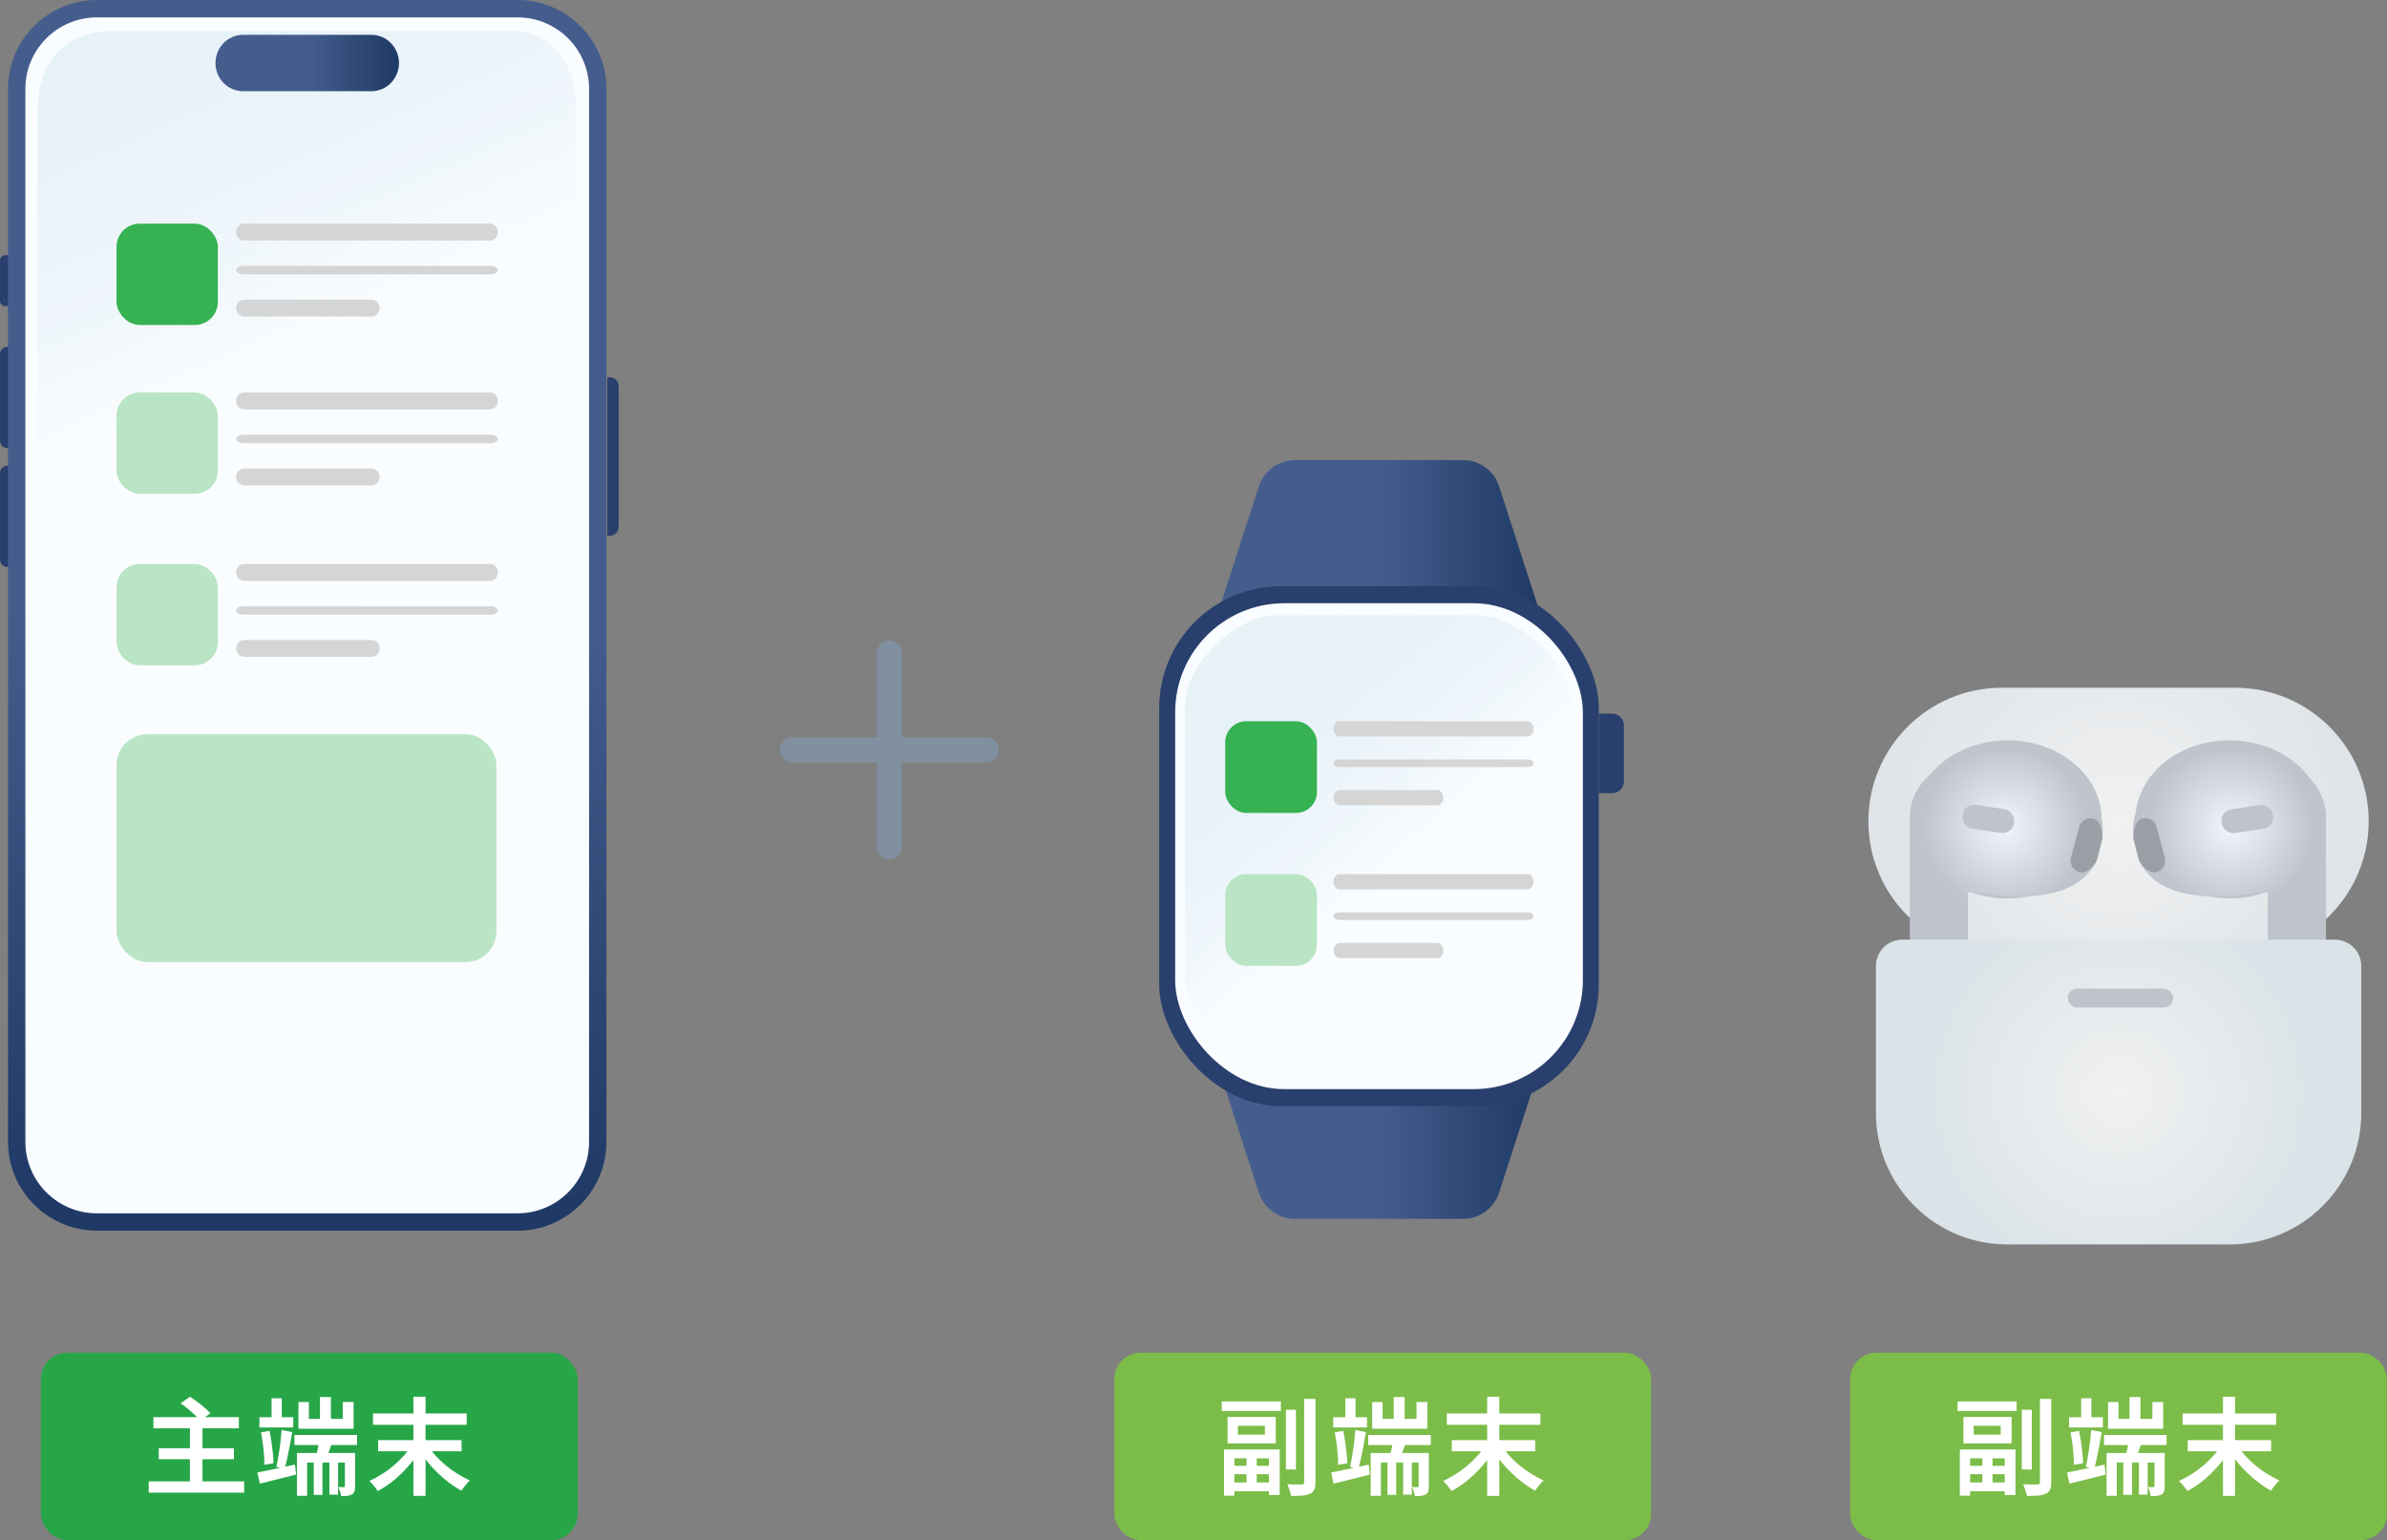
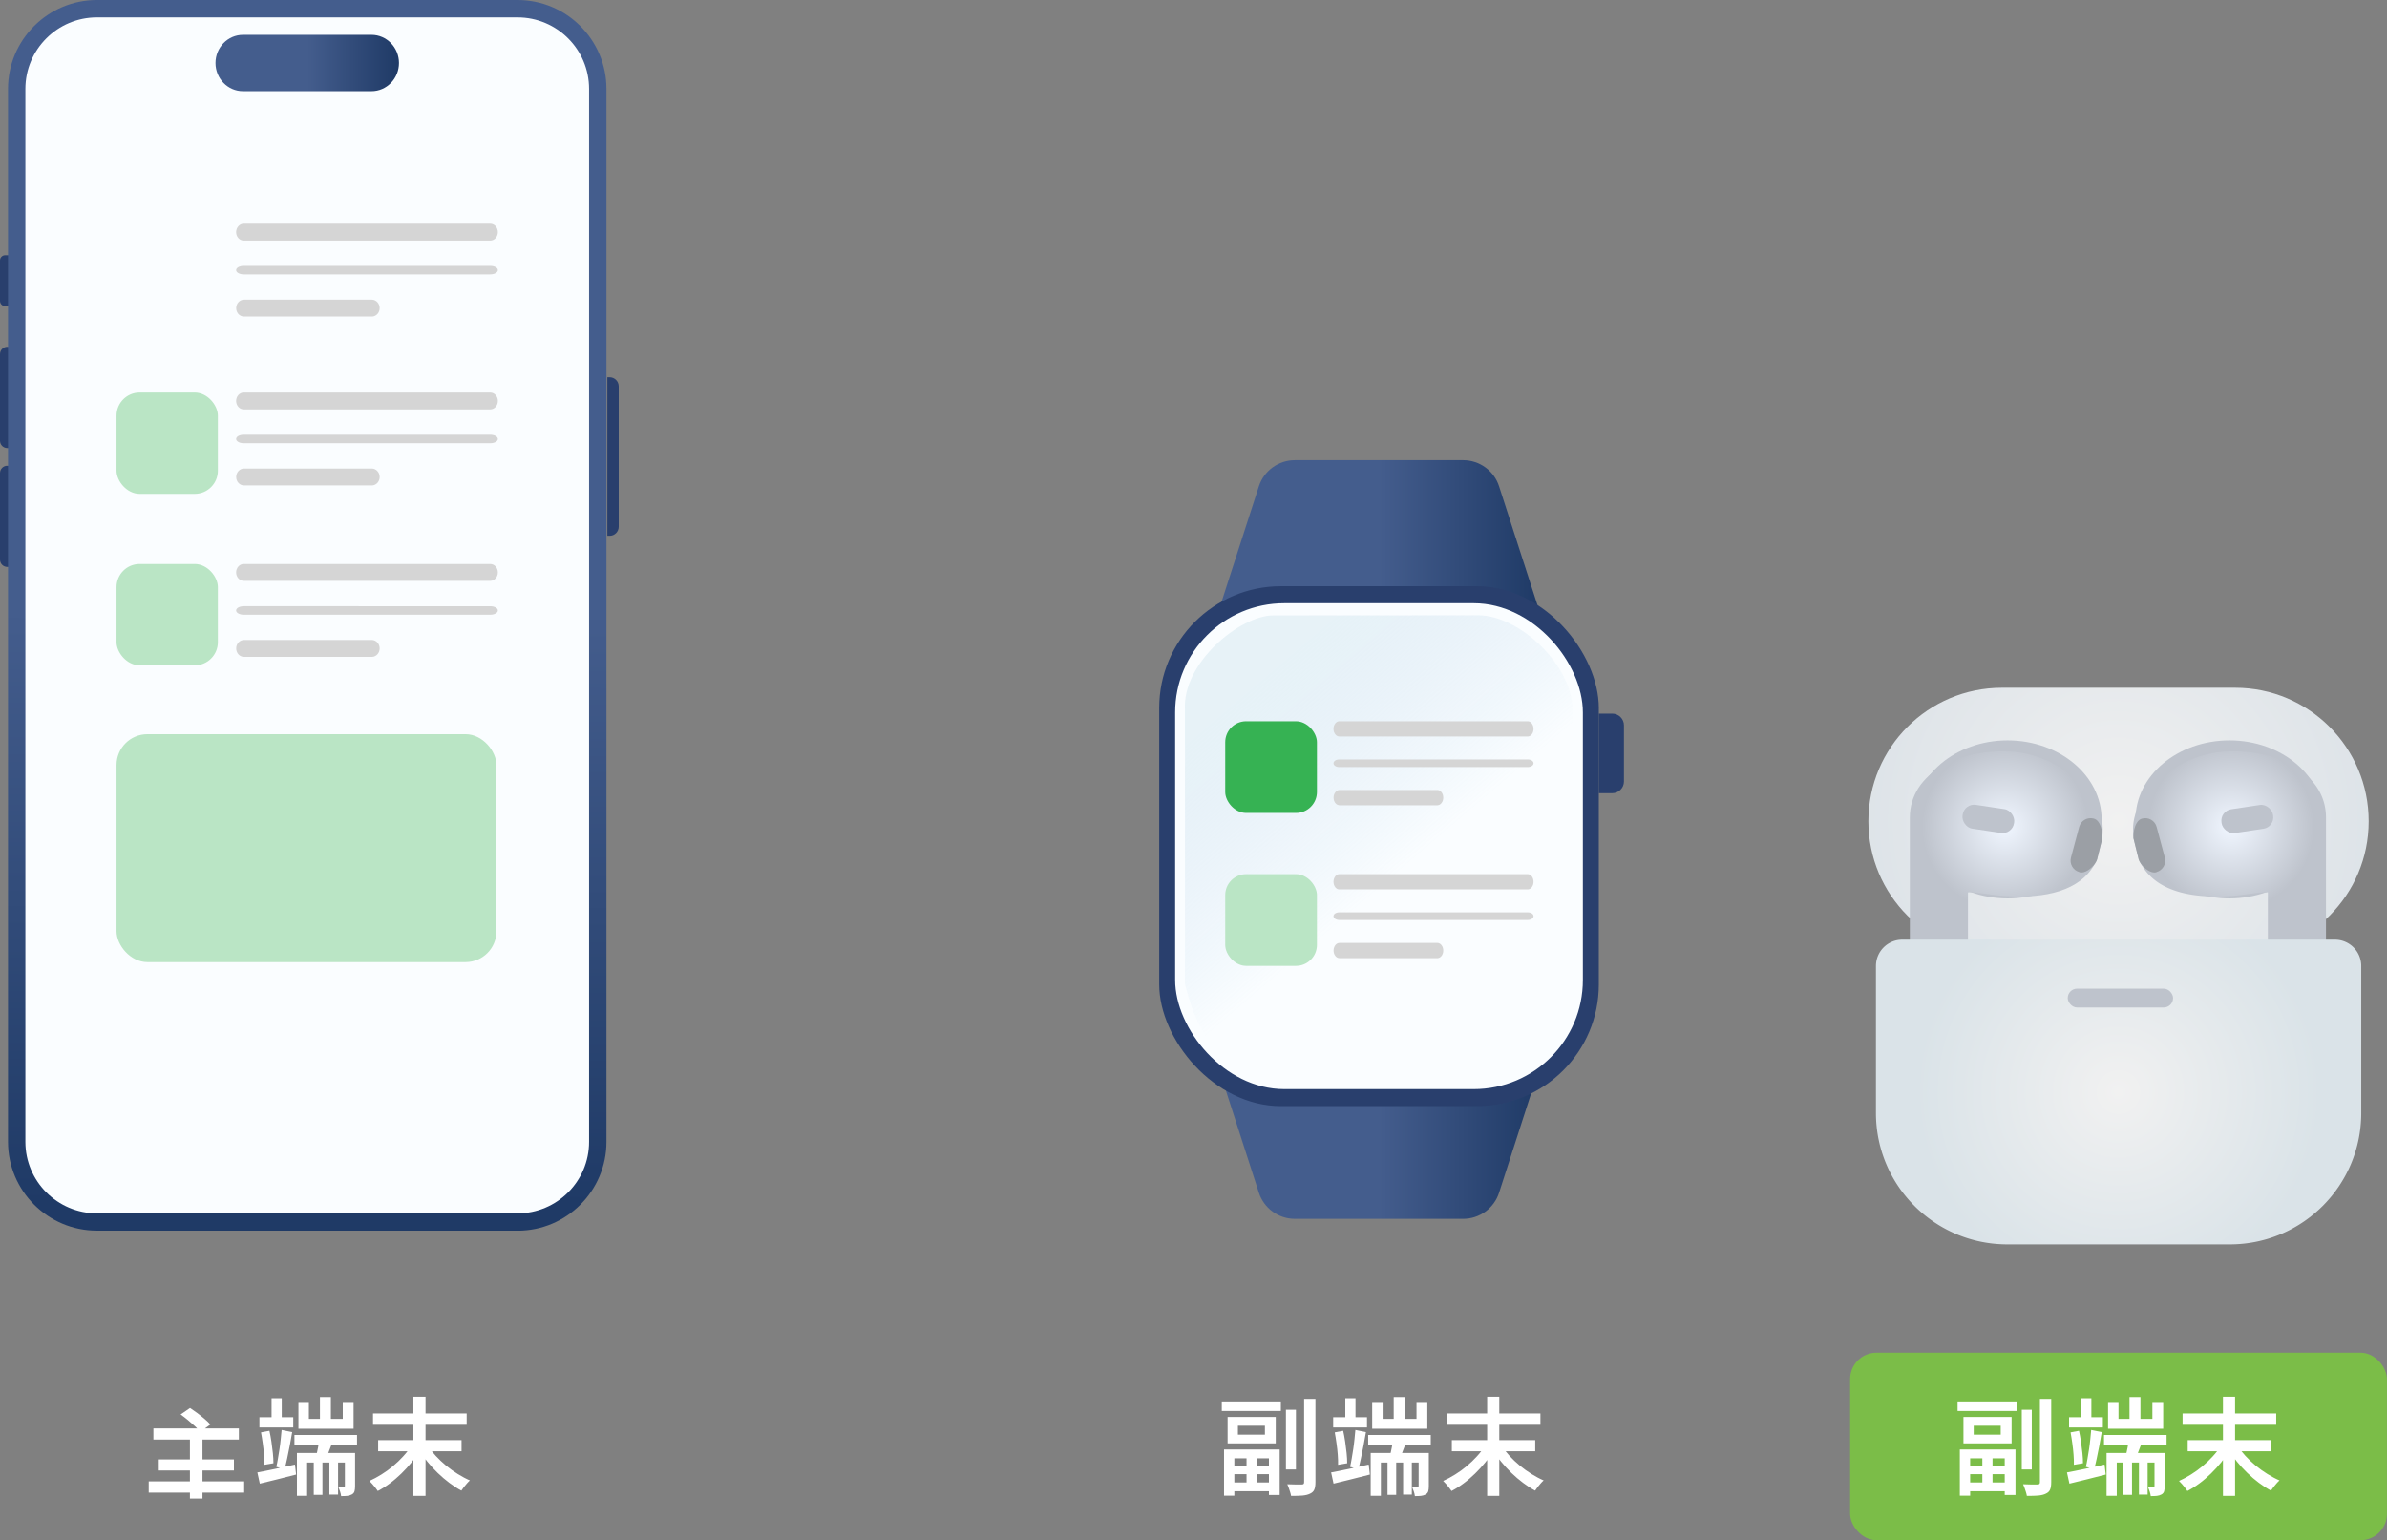
<svg xmlns="http://www.w3.org/2000/svg" xmlns:xlink="http://www.w3.org/1999/xlink" id="_レイヤー_2" data-name="レイヤー 2" viewBox="0 0 381.83 246.39">
  <rect x="0" y="0" width="381.83" height="246.39" fill="#808080" stroke="none" />
  <defs>
    <linearGradient id="_名称未設定グラデーション_272" x1="194.92" x2="246.25" y1="182.89" y2="182.89" data-name="名称未設定グラデーション 272" gradientUnits="userSpaceOnUse">
      <stop offset=".5" stop-color="#445d8d" />
      <stop offset="1" stop-color="#1f3a66" />
    </linearGradient>
    <linearGradient xlink:href="#_名称未設定グラデーション_272" id="_名称未設定グラデーション_272-2" y1="-843.09" y2="-843.09" data-name="名称未設定グラデーション 272" gradientTransform="matrix(1 0 0 -1 0 -757.39)" />
    <linearGradient id="_名称未設定グラデーション_273" x1="244.72" x2="199.38" y1="163.91" y2="110.81" data-name="名称未設定グラデーション 273" gradientUnits="userSpaceOnUse">
      <stop offset=".46" stop-color="#7ab1d9" stop-opacity="0" />
      <stop offset="1" stop-color="#bad7e5" />
    </linearGradient>
    <linearGradient id="_名称未設定グラデーション_275" x1="89.32" x2="7.32" y1="186.3" y2="3.62" data-name="名称未設定グラデーション 275" gradientUnits="userSpaceOnUse">
      <stop offset=".67" stop-color="#7ab1d9" stop-opacity="0" />
      <stop offset="1" stop-color="#bad7e5" />
    </linearGradient>
    <linearGradient xlink:href="#_名称未設定グラデーション_272" id="_名称未設定グラデーション_272-3" x1="34.47" x2="63.82" y1="10.08" y2="10.08" data-name="名称未設定グラデーション 272" />
    <linearGradient xlink:href="#_名称未設定グラデーション_272" id="_名称未設定グラデーション_272-4" x1="49.45" x2="48.84" y1="2.74" y2="192.63" data-name="名称未設定グラデーション 272" />
    <radialGradient id="_名称未設定グラデーション_264" cx="-3407" cy="695.76" r="41.32" data-name="名称未設定グラデーション 264" fx="-3407" fy="695.76" gradientTransform="matrix(-1 0 0 1 -3068.11 -564.39)" gradientUnits="userSpaceOnUse">
      <stop offset="0" stop-color="#f1f1f1" />
      <stop offset="1" stop-color="#dde3e8" />
    </radialGradient>
    <radialGradient id="_名称未設定グラデーション_156" cx="-3998.29" cy="132.26" r="16.38" data-name="名称未設定グラデーション 156" fx="-3998.29" fy="132.26" gradientTransform="matrix(-1 0 0 1 -3677.58 0)" gradientUnits="userSpaceOnUse">
      <stop offset="0" stop-color="#f0f6ff" />
      <stop offset=".81" stop-color="#bec3cc" />
    </radialGradient>
    <radialGradient xlink:href="#_名称未設定グラデーション_156" id="_名称未設定グラデーション_156-2" cx="6188.28" cy="132.26" r="16.38" data-name="名称未設定グラデーション 156" fx="6188.28" fy="132.26" gradientTransform="translate(-5831.43)" />
    <radialGradient id="_名称未設定グラデーション_263" cx="338.89" cy="174.7" r="32.41" data-name="名称未設定グラデーション 263" fx="338.89" fy="174.7" gradientUnits="userSpaceOnUse">
      <stop offset="0" stop-color="#f1f1f1" />
      <stop offset="1" stop-color="#dae3e8" />
    </radialGradient>
    <style>.cls-1{fill:#fafdff}.cls-2{fill:#bec3cc}.cls-3{fill:#36b253}.cls-4{fill:#9b9fa5}.cls-5{fill:#7bbd48}.cls-13{fill:#fff}.cls-18{fill:#d5d5d5}.cls-19{fill:#bae5c5}.cls-21{fill:#293f6d}</style>
  </defs>
  <g id="_レイヤー_1-2" data-name="レイヤー 1">
-     <path d="M142.27 104.46v31m-15.5-15.5h31" style="fill:none;stroke:#8090a1;stroke-linecap:round;stroke-linejoin:round;stroke-width:4px" />
    <path d="M357.54 152.74h-37.31c-11.8 0-21.36-9.56-21.36-21.36s9.56-21.36 21.36-21.36h37.31c11.8 0 21.36 9.56 21.36 21.36s-9.56 21.36-21.36 21.36" style="fill:url(#_名称未設定グラデーション_264)" />
    <ellipse cx="321.14" cy="131.08" class="cls-2" rx="15.04" ry="12.64" />
    <ellipse cx="356.64" cy="131.08" class="cls-2" rx="15.04" ry="12.64" />
    <path d="M305.5 130.81v44.98c0 2.57 2.08 4.65 4.65 4.65s4.65-2.08 4.65-4.65v-33.04c1.26-.09 3.91.47 6.14.6 6.19.37 11.78-.78 14.17-5.2.13-.23.25-.48.36-.73v-.02l.82-3.31c.04-.48.07-.97.07-1.48 0-5.96-7.29-11.78-14.22-12.33-8.54-.68-16.64 3.32-16.64 10.52Z" style="fill:url(#_名称未設定グラデーション_156)" />
    <rect width="8.33" height="3.85" x="313.9" y="129.06" class="cls-2" rx="1.84" ry="1.84" transform="rotate(-171.5 318.063 130.993)" />
    <path d="M332.62 139.54h.05c.78.22 1.87-.56 2.45-1.39.18-.25.3-.5.36-.73v-.02l.82-3.31c.07-1.09-.32-2.85-1.34-3.12l-.05-.02c-1.01-.27-2.05.33-2.32 1.34l-1.31 4.89c-.27 1.02.33 2.05 1.34 2.33ZM314.81 175.78c0 2.57-2.09 4.66-4.66 4.66s-4.66-2.09-4.66-4.66z" class="cls-4" />
    <path d="M372.07 130.81v44.98c0 2.57-2.08 4.65-4.65 4.65s-4.65-2.08-4.65-4.65v-33.04c-1.26-.09-3.91.47-6.14.6-6.19.37-11.78-.78-14.17-5.2a8 8 0 0 1-.36-.73v-.02l-.82-3.31c-.04-.48-.07-.97-.07-1.48 0-5.96 7.29-11.78 14.22-12.33 8.54-.68 16.64 3.32 16.64 10.52Z" style="fill:url(#_名称未設定グラデーション_156-2)" />
    <rect width="8.33" height="3.85" x="355.33" y="129.06" class="cls-2" rx="1.84" ry="1.84" transform="rotate(-8.5 359.723 131.056)" />
    <path d="M344.95 139.54h-.05c-.78.22-1.87-.56-2.45-1.39-.18-.25-.3-.5-.36-.73v-.02l-.82-3.31c-.07-1.09.32-2.85 1.34-3.12l.05-.02c1.01-.27 2.05.33 2.32 1.34l1.31 4.89c.27 1.02-.33 2.05-1.34 2.33ZM362.75 175.78c0 2.57 2.09 4.66 4.66 4.66s4.66-2.09 4.66-4.66z" class="cls-4" />
    <path d="M300.08 154.53a4.21 4.21 0 0 1 4.21-4.21h69.21a4.21 4.21 0 0 1 4.21 4.21v23.51c0 11.61-9.41 21.03-21.03 21.03h-35.57c-11.61 0-21.03-9.41-21.03-21.03z" style="fill:url(#_名称未設定グラデーション_263)" />
    <rect width="16.85" height="3.01" x="330.76" y="158.16" class="cls-2" rx="1.5" ry="1.5" />
    <path d="m194.92 170.82 6.45 19.97c.81 2.5 3.13 4.19 5.75 4.19h26.93c2.62 0 4.95-1.69 5.75-4.19l6.45-19.97z" style="fill:url(#_名称未設定グラデーション_272)" />
    <path d="m194.92 97.77 6.45-19.97c.81-2.5 3.13-4.19 5.75-4.19h26.93c2.62 0 4.95 1.69 5.75 4.19l6.45 19.97z" style="fill:url(#_名称未設定グラデーション_272-2)" />
    <rect width="70.32" height="83.17" x="185.43" y="93.78" class="cls-21" rx="19.47" ry="19.47" />
    <rect width="65.22" height="77.73" x="187.98" y="96.5" class="cls-1" rx="17.46" ry="17.46" />
    <path d="M255.75 114.16h2.15c1.03 0 1.87.84 1.87 1.87v8.99c0 1.03-.84 1.87-1.87 1.87h-2.15v-12.74Z" class="cls-21" />
    <path d="M235.53 172.41h-29.39c-12.21 0-15.07-9.19-16.59-14.96v-43.94c-.42-7.53 8.88-15.06 14.12-15.06l32.79-.02c6.57 0 15.08 7.98 15.08 15.11v43.59c0 6.14-6.65 15.27-16.01 15.27Z" style="fill:url(#_名称未設定グラデーション_273);fill-opacity:.3" />
    <path d="M244.38 145.95c.51 0 .93.27.93.61s-.42.61-.93.61h-30.14c-.51 0-.93-.27-.93-.61s.42-.61.93-.61zM244.38 121.49c.51 0 .93.27.93.61s-.42.61-.93.61h-30.14c-.51 0-.93-.27-.93-.61s.42-.61.93-.61zM244.38 139.84c.51 0 .93.55.93 1.22s-.42 1.22-.93 1.22h-30.14c-.51 0-.93-.55-.93-1.22s.42-1.22.93-1.22zM244.38 115.38c.51 0 .93.55.93 1.22s-.42 1.22-.93 1.22h-30.14c-.51 0-.93-.55-.93-1.22s.42-1.22.93-1.22zM229.91 150.84h.05c.51.03.91.57.91 1.22s-.4 1.19-.91 1.22h-15.68c-.53 0-.96-.55-.96-1.22s.43-1.22.96-1.22zM229.91 126.38h.05c.51.03.91.57.91 1.22s-.4 1.19-.91 1.22h-15.68c-.53 0-.96-.55-.96-1.22s.43-1.22.96-1.22z" class="cls-18" />
    <rect width="14.67" height="14.67" x="195.99" y="139.84" class="cls-19" rx="3.35" ry="3.35" />
    <rect width="14.67" height="14.67" x="195.99" y="115.38" class="cls-3" rx="3.35" ry="3.35" />
    <rect width="94.51" height="194.85" x="1.89" y="1.01" class="cls-1" rx="14.39" ry="14.39" />
    <path d="M.82 40.83h.99v8.14H.82c-.45 0-.82-.37-.82-.82v-6.5c0-.45.37-.82.82-.82M1.16 55.49h.66v16.18h-.66c-.64 0-1.16-.52-1.16-1.16V56.64c0-.64.52-1.16 1.16-1.16ZM97.52 85.7h-.37V60.35h.37c.8 0 1.45.65 1.45 1.45v22.46c0 .8-.65 1.45-1.45 1.45ZM1.16 74.51h.66v16.18h-.66c-.64 0-1.16-.52-1.16-1.16V75.66c0-.64.52-1.16 1.16-1.16Z" class="cls-21" />
-     <path d="M80.2 190.58H17.32c-6.6-1.43-10.49-6.84-11.34-12.39V17.94c0-7.06 3.58-12.96 12-12.96l63.96-.04c7.5 0 10.15 7.21 10.15 10.88v161.9c0 6.74-6.48 12.86-11.89 12.86" style="fill-opacity:.3;fill:url(#_名称未設定グラデーション_275)" />
    <path d="M38.87 5.57h20.55c2.43 0 4.4 2.02 4.4 4.51s-1.97 4.51-4.4 4.51H38.87c-2.43 0-4.4-2.02-4.4-4.51s1.97-4.51 4.4-4.51" style="fill:url(#_名称未設定グラデーション_272-3)" />
    <path d="M82.79 196.87H15.5c-7.84 0-14.22-6.38-14.22-14.22V14.22C1.28 6.38 7.66 0 15.5 0h67.29c7.84 0 14.22 6.38 14.22 14.22v168.44c0 7.84-6.38 14.22-14.22 14.22ZM15.5 2.78c-6.31 0-11.44 5.13-11.44 11.44v168.44c0 6.31 5.13 11.44 11.44 11.44h67.29c6.31 0 11.44-5.13 11.44-11.44V14.22c0-6.31-5.13-11.44-11.44-11.44z" style="fill:url(#_名称未設定グラデーション_272-4)" />
    <rect width="60.77" height="36.46" x="18.64" y="117.45" class="cls-19" rx="4.93" ry="4.93" />
    <path d="M78.42 69.54c.67 0 1.22.3 1.22.68s-.55.68-1.22.68H38.99c-.67 0-1.22-.3-1.22-.68s.55-.68 1.22-.68zM78.42 42.53c.67 0 1.22.3 1.22.68s-.55.68-1.22.68H38.99c-.67 0-1.22-.3-1.22-.68s.55-.68 1.22-.68zM78.42 96.98c.67 0 1.22.3 1.22.68s-.55.68-1.22.68H38.99c-.67 0-1.22-.3-1.22-.68s.55-.68 1.22-.68zM78.42 62.79c.67 0 1.22.6 1.22 1.35s-.55 1.35-1.22 1.35H38.99c-.67 0-1.22-.6-1.22-1.35s.55-1.35 1.22-1.35zM78.42 35.78c.67 0 1.22.6 1.22 1.35s-.55 1.35-1.22 1.35H38.99c-.67 0-1.22-.6-1.22-1.35s.55-1.35 1.22-1.35zM78.42 90.22c.67 0 1.22.6 1.22 1.35s-.55 1.35-1.22 1.35H38.99c-.67 0-1.22-.6-1.22-1.35s.55-1.35 1.22-1.35zM59.48 74.95h.06c.66.04 1.19.63 1.19 1.35s-.53 1.31-1.19 1.35H39.03c-.69 0-1.25-.6-1.25-1.35s.56-1.35 1.25-1.35zM59.48 47.94h.06c.66.04 1.19.63 1.19 1.35s-.53 1.31-1.19 1.35H39.03c-.69 0-1.25-.6-1.25-1.35s.56-1.35 1.25-1.35zM59.48 102.38h.06c.66.04 1.19.63 1.19 1.35s-.53 1.31-1.19 1.35H39.03c-.69 0-1.25-.6-1.25-1.35s.56-1.35 1.25-1.35z" class="cls-18" />
    <rect width="16.21" height="16.21" x="18.64" y="62.79" class="cls-19" rx="3.7" ry="3.7" />
-     <rect width="16.21" height="16.21" x="18.64" y="35.78" class="cls-3" rx="3.7" ry="3.7" />
    <rect width="16.21" height="16.21" x="18.64" y="90.22" class="cls-19" rx="3.7" ry="3.7" />
-     <rect width="85.87" height="30" x="6.54" y="216.39" rx="4.22" ry="4.22" style="fill:#27a648" />
-     <path d="M23.79 236.98h15.27v1.8H23.79zm.75-10.27h13.67v1.78H24.54zm.86 4.96h12.02v1.77H25.4zm3.49-7.19 1.51-1.04c.36.24.75.51 1.17.82.41.31.8.62 1.17.94.37.31.67.6.91.88l-1.61 1.17c-.22-.27-.5-.57-.85-.89s-.73-.65-1.13-.99c-.4-.33-.79-.63-1.16-.89Zm1.49 3.76h2.01v9.69h-2.01zM41.16 235.55c.77-.14 1.69-.32 2.76-.55s2.16-.47 3.26-.71l.19 1.6c-1.01.26-2.02.52-3.04.77s-1.94.48-2.77.68l-.39-1.79Zm.34-8.83h5.41v1.63H41.5zm.26 2.42 1.34-.25c.12.54.23 1.13.32 1.75s.17 1.23.23 1.83c.06.59.09 1.13.09 1.61l-1.46.25c.01-.48 0-1.01-.05-1.61-.04-.6-.11-1.2-.2-1.83-.08-.62-.18-1.21-.28-1.75Zm1.68-5.46h1.63v3.84h-1.63zm1.62 5.08 1.68.34c-.11.65-.24 1.33-.37 2.06-.14.73-.27 1.42-.42 2.09-.14.67-.28 1.25-.42 1.75l-1.33-.34c.09-.38.18-.82.26-1.31.09-.49.17-1 .25-1.54s.15-1.07.2-1.6.1-1.01.14-1.45Zm2.04.8h10.01v1.61H47.1zm.4 2.88h8.57v1.53h-6.94v5.32H47.5zm.24-8.16h1.67v2.7h5.42v-2.7h1.73v4.28h-8.82zm2.45 8.77h1.39v6.09h-1.39zm.92-2.96 2.14.44-.6 1.56c-.19.52-.37.97-.54 1.34l-1.55-.46c.11-.42.22-.9.32-1.44s.18-1.02.22-1.45Zm.07-6.6h1.75v4.4h-1.75zm1.51 9.56h1.39v6.05h-1.39zm2.48-.61h1.63v5.29c0 .34-.03.62-.09.83s-.2.39-.42.51-.46.2-.74.23-.6.04-.98.04c-.02-.22-.08-.46-.17-.74s-.18-.52-.27-.72c.18.01.36.02.53.02H55c.11 0 .17-.07.17-.2v-5.25ZM65.77 231.35l1.46.6c-.4.67-.85 1.32-1.37 1.96s-1.07 1.25-1.66 1.82-1.2 1.1-1.84 1.57c-.64.48-1.28.88-1.93 1.22q-.15-.24-.39-.54c-.16-.2-.32-.39-.49-.59-.17-.19-.32-.35-.46-.48.63-.28 1.28-.63 1.92-1.03.65-.4 1.26-.85 1.85-1.34s1.13-1.01 1.63-1.56c.5-.54.92-1.09 1.28-1.65Zm-6.1-5.24h14.98v1.82H59.67zm.82 4.27h13.34v1.78H60.49zm5.64-6.94h1.94v15.86h-1.94zm2.29 7.81c.36.56.79 1.1 1.29 1.65q.75.81 1.65 1.56c.6.49 1.22.94 1.87 1.34s1.29.75 1.94 1.03q-.225.18-.48.48c-.255.3-.34.39-.49.59s-.29.39-.4.56c-.65-.35-1.29-.77-1.93-1.25s-1.26-1.01-1.85-1.58-1.15-1.18-1.67-1.82-.98-1.29-1.39-1.96z" class="cls-13" />
-     <rect width="85.87" height="30" x="178.25" y="216.39" class="cls-5" rx="4.22" ry="4.22" />
+     <path d="M23.79 236.98h15.27v1.8H23.79m.75-10.27h13.67v1.78H24.54zm.86 4.96h12.02v1.77H25.4zm3.49-7.19 1.51-1.04c.36.24.75.51 1.17.82.41.31.8.62 1.17.94.37.31.67.6.91.88l-1.61 1.17c-.22-.27-.5-.57-.85-.89s-.73-.65-1.13-.99c-.4-.33-.79-.63-1.16-.89Zm1.49 3.76h2.01v9.69h-2.01zM41.16 235.55c.77-.14 1.69-.32 2.76-.55s2.16-.47 3.26-.71l.19 1.6c-1.01.26-2.02.52-3.04.77s-1.94.48-2.77.68l-.39-1.79Zm.34-8.83h5.41v1.63H41.5zm.26 2.42 1.34-.25c.12.54.23 1.13.32 1.75s.17 1.23.23 1.83c.06.59.09 1.13.09 1.61l-1.46.25c.01-.48 0-1.01-.05-1.61-.04-.6-.11-1.2-.2-1.83-.08-.62-.18-1.21-.28-1.75Zm1.68-5.46h1.63v3.84h-1.63zm1.62 5.08 1.68.34c-.11.65-.24 1.33-.37 2.06-.14.73-.27 1.42-.42 2.09-.14.67-.28 1.25-.42 1.75l-1.33-.34c.09-.38.18-.82.26-1.31.09-.49.17-1 .25-1.54s.15-1.07.2-1.6.1-1.01.14-1.45Zm2.04.8h10.01v1.61H47.1zm.4 2.88h8.57v1.53h-6.94v5.32H47.5zm.24-8.16h1.67v2.7h5.42v-2.7h1.73v4.28h-8.82zm2.45 8.77h1.39v6.09h-1.39zm.92-2.96 2.14.44-.6 1.56c-.19.52-.37.97-.54 1.34l-1.55-.46c.11-.42.22-.9.32-1.44s.18-1.02.22-1.45Zm.07-6.6h1.75v4.4h-1.75zm1.51 9.56h1.39v6.05h-1.39zm2.48-.61h1.63v5.29c0 .34-.03.62-.09.83s-.2.39-.42.51-.46.2-.74.23-.6.04-.98.04c-.02-.22-.08-.46-.17-.74s-.18-.52-.27-.72c.18.01.36.02.53.02H55c.11 0 .17-.07.17-.2v-5.25ZM65.77 231.35l1.46.6c-.4.67-.85 1.32-1.37 1.96s-1.07 1.25-1.66 1.82-1.2 1.1-1.84 1.57c-.64.48-1.28.88-1.93 1.22q-.15-.24-.39-.54c-.16-.2-.32-.39-.49-.59-.17-.19-.32-.35-.46-.48.63-.28 1.28-.63 1.92-1.03.65-.4 1.26-.85 1.85-1.34s1.13-1.01 1.63-1.56c.5-.54.92-1.09 1.28-1.65Zm-6.1-5.24h14.98v1.82H59.67zm.82 4.27h13.34v1.78H60.49zm5.64-6.94h1.94v15.86h-1.94zm2.29 7.81c.36.56.79 1.1 1.29 1.65q.75.81 1.65 1.56c.6.49 1.22.94 1.87 1.34s1.29.75 1.94 1.03q-.225.18-.48.48c-.255.3-.34.39-.49.59s-.29.39-.4.56c-.65-.35-1.29-.77-1.93-1.25s-1.26-1.01-1.85-1.58-1.15-1.18-1.67-1.82-.98-1.29-1.39-1.96z" class="cls-13" />
    <path d="M195.44 224.19h9.45v1.53h-9.45zm.37 7.69h8.89v7.28h-1.72v-5.87h-5.53v5.98h-1.65v-7.4Zm.56-5.21h7.7v4.23h-7.7zm.21 10.48h7.09v1.41h-7.09zm.15-2.66h6.8v1.34h-6.8zm1.29-6.41v1.43h4.32v-1.43zm1.38 4.59h1.63v5.17h-1.63zm6.3-7.15h1.6v9.55h-1.6zm2.93-1.74h1.79v13.31c0 .53-.06.94-.19 1.22-.12.28-.35.49-.66.63-.31.16-.71.26-1.21.31-.5.04-1.11.06-1.84.05-.02-.17-.07-.37-.14-.59s-.14-.44-.22-.67-.16-.43-.24-.6c.5.02.97.04 1.4.04h.89c.15 0 .25-.03.31-.08s.09-.16.09-.31v-13.31ZM212.92 235.55c.77-.14 1.69-.32 2.76-.55s2.16-.47 3.26-.71l.19 1.6c-1.01.26-2.02.52-3.04.77s-1.94.48-2.77.68l-.39-1.79Zm.34-8.83h5.41v1.63h-5.41zm.26 2.42 1.34-.25c.12.54.23 1.13.32 1.75s.17 1.23.23 1.83c.06.59.09 1.13.09 1.61l-1.46.25c.01-.48 0-1.01-.05-1.61-.04-.6-.11-1.2-.2-1.83-.08-.62-.18-1.21-.28-1.75Zm1.68-5.46h1.63v3.84h-1.63zm1.62 5.08 1.68.34c-.11.65-.24 1.33-.37 2.06-.14.73-.27 1.42-.42 2.09-.14.67-.28 1.25-.42 1.75l-1.33-.34c.09-.38.18-.82.26-1.31.09-.49.17-1 .25-1.54s.15-1.07.2-1.6.1-1.01.14-1.45Zm2.04.8h10.01v1.61h-10.01zm.4 2.88h8.57v1.53h-6.94v5.32h-1.63zm.24-8.16h1.67v2.7h5.42v-2.7h1.73v4.28h-8.82zm2.45 8.77h1.39v6.09h-1.39zm.92-2.96 2.14.44-.6 1.56c-.19.52-.37.97-.54 1.34l-1.55-.46c.11-.42.22-.9.32-1.44s.18-1.02.22-1.45Zm.07-6.6h1.75v4.4h-1.75zm1.51 9.56h1.39v6.05h-1.39zm2.48-.61h1.63v5.29c0 .34-.03.62-.09.83s-.2.39-.42.51-.46.2-.74.23-.6.04-.98.04c-.02-.22-.08-.46-.17-.74s-.18-.52-.27-.72c.18.01.36.02.53.02h.34c.11 0 .17-.07.17-.2v-5.25ZM237.53 231.35l1.46.6c-.4.67-.85 1.32-1.37 1.96s-1.07 1.25-1.66 1.82-1.2 1.1-1.84 1.57c-.64.48-1.28.88-1.93 1.22q-.15-.24-.39-.54c-.16-.2-.32-.39-.49-.59-.17-.19-.32-.35-.46-.48.63-.28 1.28-.63 1.92-1.03.65-.4 1.26-.85 1.85-1.34s1.13-1.01 1.63-1.56c.5-.54.92-1.09 1.28-1.65Zm-6.1-5.24h14.98v1.82h-14.98zm.81 4.27h13.34v1.78h-13.34zm5.65-6.94h1.94v15.86h-1.94zm2.29 7.81c.36.56.79 1.1 1.29 1.65q.75.81 1.65 1.56c.6.49 1.22.94 1.87 1.34s1.29.75 1.94 1.03q-.225.18-.48.48c-.255.3-.34.39-.49.59s-.29.39-.4.56c-.65-.35-1.29-.77-1.93-1.25s-1.26-1.01-1.85-1.58-1.15-1.18-1.67-1.82-.98-1.29-1.39-1.96z" class="cls-13" />
    <rect width="85.87" height="30" x="295.95" y="216.39" class="cls-5" rx="4.22" ry="4.22" />
    <path d="M313.14 224.19h9.45v1.53h-9.45zm.37 7.69h8.89v7.28h-1.72v-5.87h-5.53v5.98h-1.65v-7.4Zm.57-5.21h7.7v4.23h-7.7zm.2 10.48h7.09v1.41h-7.09zm.15-2.66h6.8v1.34h-6.8zm1.29-6.41v1.43h4.32v-1.43zm1.38 4.59h1.63v5.17h-1.63zm6.31-7.15h1.6v9.55h-1.6zm2.92-1.74h1.79v13.31c0 .53-.06.94-.19 1.22-.12.28-.35.49-.66.63-.31.16-.71.26-1.21.31-.5.04-1.11.06-1.84.05-.02-.17-.07-.37-.14-.59s-.14-.44-.22-.67-.16-.43-.24-.6c.5.02.97.04 1.4.04h.89c.15 0 .25-.03.31-.08s.09-.16.09-.31v-13.31ZM330.63 235.55c.77-.14 1.69-.32 2.76-.55s2.16-.47 3.26-.71l.19 1.6c-1.01.26-2.02.52-3.04.77s-1.94.48-2.77.68l-.39-1.79Zm.34-8.83h5.41v1.63h-5.41zm.25 2.42 1.34-.25c.12.54.23 1.13.32 1.75s.17 1.23.23 1.83c.06.59.09 1.13.09 1.61l-1.46.25c.01-.48 0-1.01-.05-1.61-.04-.6-.11-1.2-.2-1.83-.08-.62-.18-1.21-.28-1.75Zm1.69-5.46h1.63v3.84h-1.63zm1.61 5.08 1.68.34c-.11.65-.24 1.33-.37 2.06-.14.73-.27 1.42-.42 2.09-.14.67-.28 1.25-.42 1.75l-1.33-.34c.09-.38.18-.82.26-1.31.09-.49.17-1 .25-1.54s.15-1.07.2-1.6.1-1.01.14-1.45Zm2.04.8h10.01v1.61h-10.01zm.41 2.88h8.57v1.53h-6.94v5.32h-1.63zm.24-8.16h1.67v2.7h5.42v-2.7h1.73v4.28h-8.82zm2.44 8.77h1.39v6.09h-1.39zm.92-2.96 2.14.44-.6 1.56c-.19.52-.37.97-.54 1.34l-1.55-.46c.11-.42.22-.9.32-1.44s.18-1.02.22-1.45Zm.07-6.6h1.75v4.4h-1.75zm1.51 9.56h1.39v6.05h-1.39zm2.49-.61h1.63v5.29c0 .34-.03.62-.09.83s-.2.39-.42.51-.46.2-.74.23-.6.04-.98.04c-.02-.22-.08-.46-.17-.74s-.18-.52-.27-.72c.18.01.36.02.53.02h.34c.11 0 .17-.07.17-.2v-5.25ZM355.24 231.35l1.46.6c-.4.67-.85 1.32-1.37 1.96s-1.07 1.25-1.66 1.82-1.2 1.1-1.84 1.57c-.64.48-1.28.88-1.93 1.22q-.15-.24-.39-.54c-.16-.2-.32-.39-.49-.59-.17-.19-.32-.35-.46-.48.63-.28 1.28-.63 1.92-1.03.65-.4 1.26-.85 1.85-1.34s1.13-1.01 1.63-1.56c.5-.54.92-1.09 1.28-1.65Zm-6.11-5.24h14.98v1.82h-14.98zm.82 4.27h13.34v1.78h-13.34zm5.64-6.94h1.94v15.86h-1.94zm2.3 7.81c.36.56.79 1.1 1.29 1.65q.75.81 1.65 1.56c.6.49 1.22.94 1.87 1.34s1.29.75 1.94 1.03q-.225.18-.48.48c-.255.3-.34.39-.49.59s-.29.39-.4.56c-.65-.35-1.29-.77-1.93-1.25s-1.26-1.01-1.85-1.58-1.15-1.18-1.67-1.82-.98-1.29-1.39-1.96z" class="cls-13" />
  </g>
</svg>